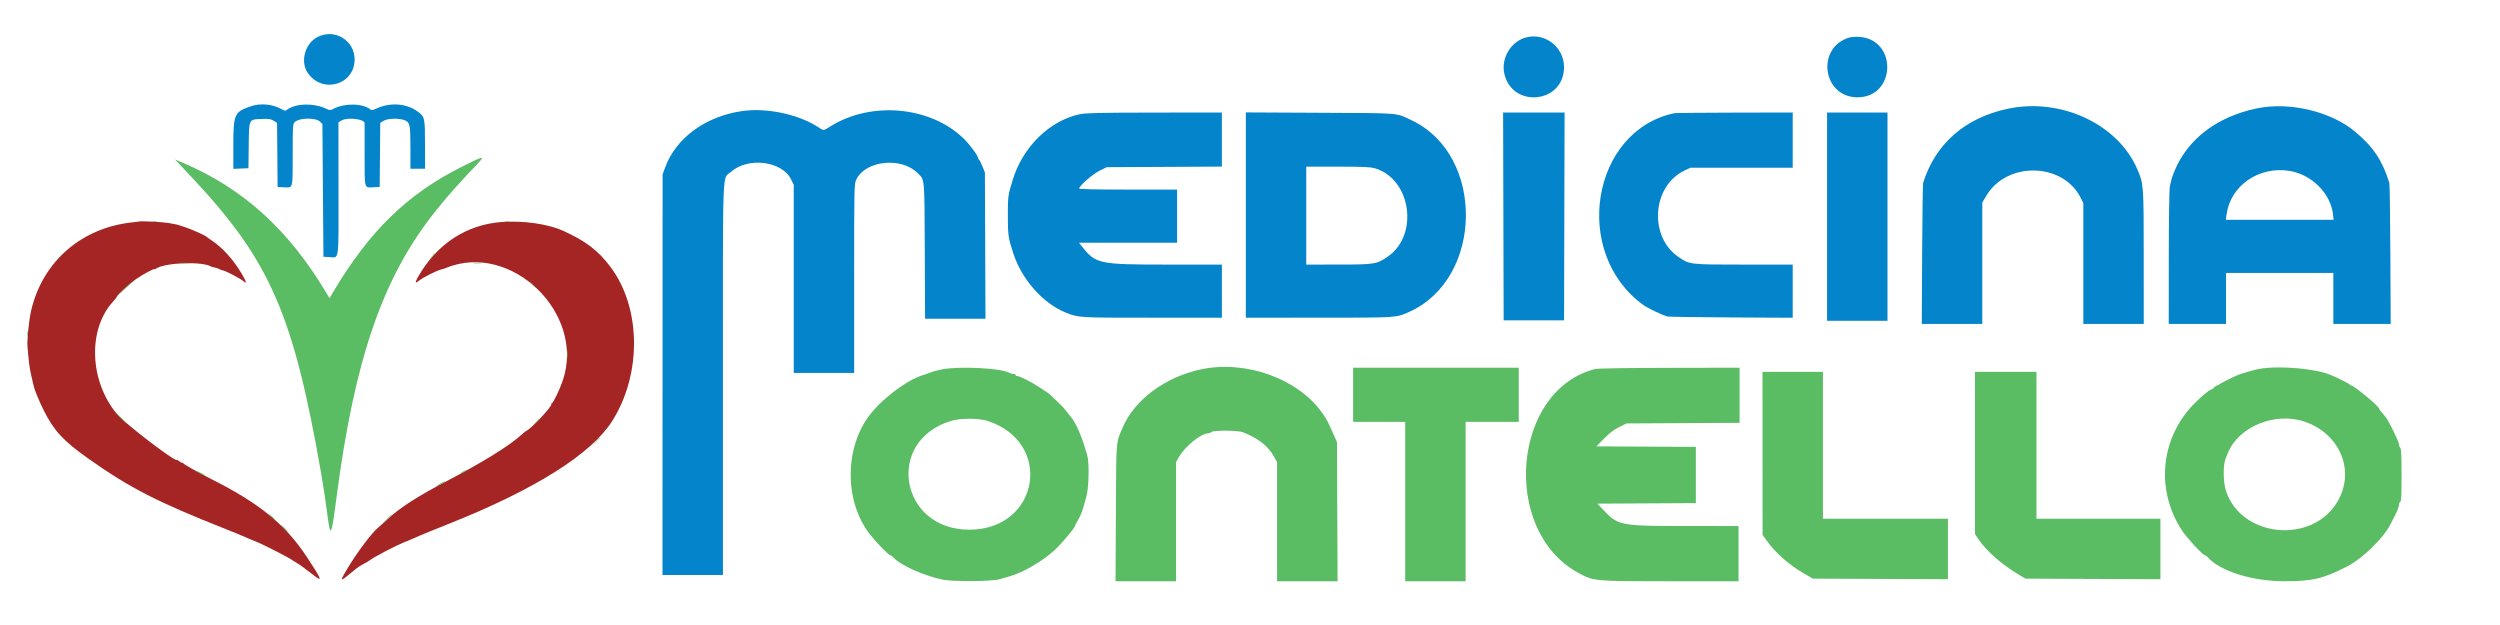
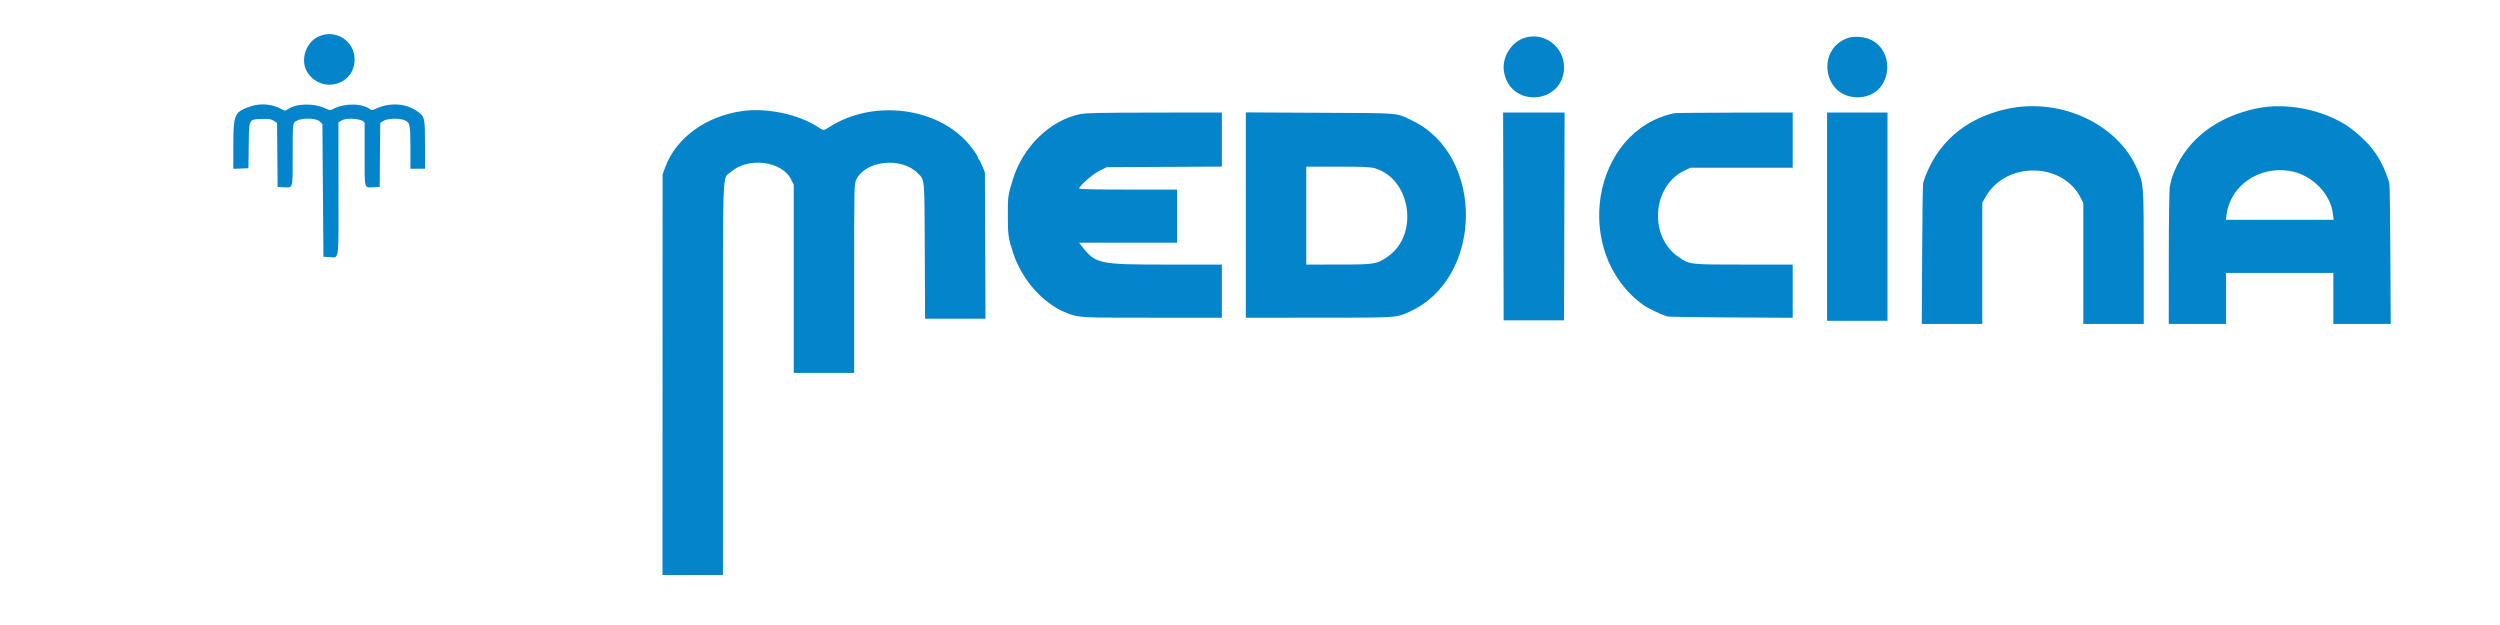
<svg xmlns="http://www.w3.org/2000/svg" id="svg" version="1.1" width="400" height="100.008" viewBox="0, 0, 400,100.008">
  <g id="svgg">
-     <path id="path0" d="M22.283 35.439 C 22.265 35.457,21.837 35.512,21.333 35.561 C 13.147 36.359,6.867 41.762,5.003 49.608 C 4.619 51.226,4.284 54.582,4.407 55.582 C 4.452 55.949,4.533 56.813,4.586 57.500 C 4.639 58.188,4.834 59.387,5.020 60.167 C 5.206 60.946,5.386 61.719,5.421 61.884 C 5.528 62.393,6.344 64.356,6.958 65.583 C 8.638 68.939,10.085 70.510,14.137 73.378 C 20.737 78.050,25.196 80.337,36.083 84.636 C 37.458 85.178,38.921 85.779,39.333 85.970 C 39.746 86.161,40.496 86.477,41.000 86.671 C 42.083 87.088,46.548 89.381,46.833 89.667 C 46.879 89.712,47.104 89.853,47.333 89.979 C 47.833 90.253,48.863 90.995,50.082 91.958 C 51.689 93.229,51.552 92.838,49.073 89.083 C 45.659 83.911,41.453 80.486,33.824 76.663 C 31.777 75.638,29.459 74.331,29.315 74.120 C 29.259 74.038,29.167 73.997,29.112 74.027 C 29.056 74.058,28.865 73.958,28.686 73.805 C 28.508 73.652,28.334 73.555,28.299 73.589 C 27.988 73.901,20.028 67.807,18.733 66.266 C 14.309 61.004,14.007 52.712,18.076 48.269 C 18.401 47.915,18.667 47.572,18.667 47.506 C 18.667 47.275,20.932 45.217,21.917 44.553 C 22.984 43.834,24.667 42.935,24.667 43.084 C 24.667 43.134,24.835 43.068,25.042 42.938 C 26.525 42.003,32.386 41.802,33.750 42.639 C 33.842 42.696,34.098 42.767,34.320 42.797 C 34.543 42.828,34.880 42.938,35.070 43.043 C 35.261 43.148,35.557 43.257,35.728 43.286 C 36.186 43.362,38.556 44.622,38.974 45.012 C 39.548 45.547,39.413 45.029,38.641 43.739 C 37.311 41.517,35.659 39.686,33.917 38.504 C 33.458 38.193,33.046 37.895,33.000 37.841 C 32.858 37.674,30.286 36.542,29.583 36.336 C 29.217 36.229,28.804 36.098,28.667 36.046 C 28.389 35.939,28.334 35.927,26.917 35.675 C 26.074 35.525,22.387 35.337,22.283 35.439 M80.333 35.515 C 74.679 35.919,69.940 38.993,66.948 44.196 C 66.336 45.260,66.385 45.441,67.125 44.848 C 67.736 44.359,70.007 43.226,70.612 43.110 C 70.780 43.077,71.124 42.966,71.378 42.862 C 81.736 38.615,93.661 50.074,90.065 60.817 C 89.566 62.309,88.517 64.500,88.302 64.500 C 88.217 64.500,88.185 64.561,88.231 64.636 C 88.423 64.947,84.891 68.707,84.159 68.971 C 84.076 69.001,83.780 69.238,83.501 69.499 C 81.640 71.238,77.291 73.940,71.417 77.007 C 66.780 79.428,63.987 81.229,62.000 83.079 C 61.404 83.634,60.729 84.238,60.500 84.421 C 59.557 85.175,57.179 88.324,55.694 90.786 C 54.365 92.989,54.365 93.121,55.690 92.042 C 56.112 91.698,56.711 91.212,57.020 90.961 C 57.330 90.711,57.846 90.383,58.167 90.232 C 58.487 90.082,58.986 89.782,59.275 89.566 C 59.935 89.074,63.280 87.324,64.500 86.833 C 65.578 86.399,66.146 86.157,67.167 85.700 C 67.579 85.515,69.792 84.615,72.083 83.699 C 85.645 78.281,94.572 72.655,97.916 67.417 C 102.707 59.915,102.604 49.246,97.679 42.709 C 95.682 40.060,93.732 38.572,90.083 36.915 C 87.726 35.845,83.738 35.272,80.333 35.515 " stroke="none" fill="#a42524" fill-rule="evenodd" />
-     <path id="path1" d="M73.996 26.627 C 65.200 31.012,59.089 36.961,53.234 46.839 L 52.717 47.710 52.080 46.647 C 46.132 36.723,38.868 30.149,29.374 26.099 L 27.997 25.511 30.692 28.381 C 43.210 41.707,46.954 50.287,51.399 75.833 C 51.726 77.712,52.152 80.525,52.347 82.083 C 52.866 86.239,53.007 86.010,53.832 79.667 C 56.731 57.399,61.275 44.262,69.713 33.750 C 71.780 31.175,73.024 29.771,76.320 26.292 C 77.687 24.849,77.512 24.874,73.996 26.627 M24.460 35.451 C 24.668 35.491,24.968 35.490,25.127 35.448 C 25.286 35.406,25.117 35.374,24.750 35.375 C 24.383 35.377,24.253 35.411,24.460 35.451 M80.794 35.451 C 81.001 35.491,81.301 35.490,81.460 35.448 C 81.620 35.406,81.450 35.374,81.083 35.375 C 80.717 35.377,80.586 35.411,80.794 35.451 M69.073 41.042 L 68.583 41.583 69.125 41.094 C 69.630 40.638,69.743 40.500,69.615 40.500 C 69.586 40.500,69.342 40.744,69.073 41.042 M28.958 42.121 C 29.256 42.158,29.744 42.158,30.042 42.121 C 30.340 42.084,30.096 42.053,29.500 42.053 C 28.904 42.053,28.660 42.084,28.958 42.121 M75.788 42.120 C 76.084 42.157,76.609 42.158,76.955 42.122 C 77.300 42.086,77.058 42.055,76.417 42.055 C 75.775 42.054,75.492 42.083,75.788 42.120 M84.833 45.219 C 84.833 45.248,85.077 45.491,85.375 45.760 L 85.917 46.250 85.427 45.708 C 84.971 45.203,84.833 45.090,84.833 45.219 M19.662 46.458 L 18.583 47.583 19.708 46.505 C 20.753 45.503,20.910 45.333,20.787 45.333 C 20.761 45.333,20.255 45.840,19.662 46.458 M4.375 53.417 C 4.377 53.783,4.411 53.914,4.451 53.706 C 4.491 53.499,4.490 53.199,4.448 53.040 C 4.406 52.880,4.374 53.050,4.375 53.417 M90.720 56.667 C 90.720 57.262,90.750 57.506,90.787 57.208 C 90.824 56.910,90.824 56.423,90.787 56.125 C 90.750 55.827,90.720 56.071,90.720 56.667 M150.797 59.081 C 150.181 59.193,149.319 59.424,148.880 59.595 C 148.442 59.766,148.046 59.914,148.000 59.925 C 145.605 60.500,141.621 63.355,139.384 66.101 C 135.050 71.420,135.017 80.333,139.310 85.657 C 140.324 86.915,142.208 88.831,142.433 88.832 C 142.533 88.833,142.758 88.993,142.933 89.188 C 144.033 90.418,147.853 92.138,150.834 92.746 C 152.485 93.083,158.721 93.036,159.917 92.679 C 160.283 92.569,160.996 92.365,161.500 92.225 C 163.670 91.625,166.768 89.823,168.750 88.010 C 169.768 87.078,172.000 84.438,172.000 84.165 C 172.000 84.082,172.234 83.618,172.520 83.133 C 172.806 82.648,173.142 81.876,173.268 81.417 C 173.394 80.959,173.646 80.058,173.827 79.417 C 174.210 78.064,174.301 74.111,173.978 72.936 C 173.153 69.946,172.173 67.651,171.286 66.635 C 171.071 66.388,170.750 65.986,170.572 65.742 C 170.395 65.497,170.049 65.099,169.804 64.857 C 168.510 63.578,167.805 62.930,167.529 62.766 C 167.360 62.666,166.778 62.287,166.236 61.924 C 165.069 61.144,163.138 60.167,162.764 60.167 C 162.619 60.167,162.500 60.092,162.500 60.000 C 162.500 59.908,162.346 59.833,162.158 59.833 C 161.971 59.833,161.613 59.728,161.363 59.599 C 160.004 58.896,153.563 58.580,150.797 59.081 M192.096 59.108 C 186.435 60.321,181.502 63.994,179.633 68.386 C 178.530 70.978,178.603 70.060,178.542 82.042 L 178.486 93.000 183.327 93.000 L 188.167 93.000 188.168 83.458 L 188.170 73.917 188.654 73.083 C 189.652 71.366,192.184 69.333,193.326 69.333 C 193.477 69.333,193.694 69.240,193.808 69.125 C 194.106 68.827,198.055 68.841,198.833 69.143 C 201.257 70.084,202.877 71.344,203.812 73.013 L 204.333 73.944 204.333 83.472 L 204.333 93.000 209.172 93.000 L 214.011 93.000 213.964 81.875 L 213.917 70.750 213.395 69.568 C 212.440 67.403,212.276 67.090,211.564 66.078 C 207.682 60.565,199.300 57.564,192.096 59.108 M216.500 63.167 L 216.500 67.500 220.667 67.500 L 224.833 67.500 224.833 80.250 L 224.833 93.000 229.667 93.000 L 234.500 93.000 234.500 80.250 L 234.500 67.500 238.750 67.500 L 243.000 67.500 243.000 63.167 L 243.000 58.833 229.750 58.833 L 216.500 58.833 216.500 63.167 M255.250 59.041 C 241.963 62.344,240.072 84.873,252.514 91.645 C 255.018 93.008,254.929 93.000,267.277 93.000 L 278.167 93.000 278.167 88.583 L 278.167 84.167 269.708 84.163 C 259.294 84.158,258.906 84.084,256.623 81.679 L 255.583 80.583 263.458 80.540 L 271.333 80.497 271.333 76.000 L 271.333 71.503 263.375 71.460 L 255.417 71.417 256.667 70.156 C 257.551 69.264,258.258 68.728,259.083 68.323 L 260.250 67.750 269.292 67.700 L 278.333 67.651 278.333 63.242 L 278.333 58.833 267.125 58.854 C 260.330 58.867,255.654 58.941,255.250 59.041 M361.417 59.037 C 360.588 59.195,358.720 59.729,358.083 59.991 C 357.195 60.356,355.077 61.431,355.028 61.542 C 354.997 61.610,354.878 61.667,354.762 61.667 C 354.646 61.667,354.416 61.817,354.250 62.000 C 354.084 62.183,353.874 62.333,353.783 62.333 C 353.548 62.333,352.244 63.413,351.143 64.520 C 345.678 70.015,344.845 78.323,349.103 84.861 C 349.847 86.003,352.462 88.833,352.774 88.833 C 352.870 88.833,353.091 88.993,353.266 89.188 C 355.242 91.398,360.397 93.000,365.529 93.000 C 369.994 93.000,371.738 92.585,375.583 90.609 C 377.954 89.390,381.315 86.139,382.416 84.000 C 382.581 83.679,382.966 82.929,383.272 82.333 C 383.578 81.737,383.829 81.050,383.831 80.806 C 383.832 80.561,383.927 80.330,384.042 80.292 C 384.201 80.239,384.250 79.237,384.250 76.036 C 384.250 72.910,384.197 71.797,384.042 71.642 C 383.927 71.527,383.833 71.272,383.833 71.076 C 383.833 70.633,382.152 67.246,381.631 66.639 C 380.852 65.731,380.667 65.494,380.667 65.404 C 380.667 65.021,376.636 61.667,376.175 61.667 C 376.094 61.667,376.003 61.606,375.972 61.531 C 375.925 61.416,373.968 60.430,372.917 59.993 C 370.396 58.944,364.494 58.453,361.417 59.037 M282.005 72.542 L 282.011 85.583 282.673 86.500 C 284.141 88.530,286.237 90.376,288.658 91.772 L 290.066 92.583 300.866 92.629 L 311.667 92.674 311.667 87.837 L 311.667 83.000 301.667 83.000 L 291.667 83.000 291.667 71.250 L 291.667 59.500 286.833 59.500 L 282.000 59.500 282.005 72.542 M316.000 72.471 L 316.000 85.443 316.528 86.240 C 317.777 88.126,320.309 90.349,323.067 91.981 L 324.083 92.583 334.875 92.630 L 345.667 92.676 345.667 87.838 L 345.667 83.000 335.750 83.000 L 325.833 83.000 325.833 71.250 L 325.833 59.500 320.917 59.500 L 316.000 59.500 316.000 72.471 M19.333 66.917 C 19.831 67.421,20.276 67.833,20.322 67.833 C 20.368 67.833,19.998 67.421,19.500 66.917 C 19.002 66.412,18.557 66.000,18.511 66.000 C 18.466 66.000,18.835 66.412,19.333 66.917 M85.740 67.542 L 85.250 68.083 85.792 67.594 C 86.090 67.325,86.333 67.081,86.333 67.052 C 86.333 66.923,86.196 67.037,85.740 67.542 M157.917 67.319 C 168.624 70.688,166.338 84.750,155.083 84.750 C 143.919 84.750,141.574 70.474,152.222 67.329 C 153.676 66.900,156.568 66.894,157.917 67.319 M368.795 67.484 C 374.418 69.441,376.842 75.305,374.043 80.178 C 370.062 87.110,358.662 86.081,356.160 78.564 C 355.709 77.207,355.667 74.457,356.083 73.417 C 356.156 73.233,356.321 72.821,356.449 72.500 C 358.151 68.241,364.065 65.838,368.795 67.484 M95.242 70.708 L 94.583 71.417 95.292 70.758 C 95.950 70.145,96.077 70.000,95.950 70.000 C 95.923 70.000,95.605 70.319,95.242 70.708 M74.125 75.429 C 73.502 75.767,73.540 75.907,74.167 75.583 C 74.442 75.441,74.667 75.289,74.667 75.246 C 74.667 75.138,74.649 75.145,74.125 75.429 M31.500 75.410 C 31.500 75.456,31.800 75.646,32.167 75.833 C 32.533 76.020,32.833 76.136,32.833 76.090 C 32.833 76.044,32.533 75.854,32.167 75.667 C 31.800 75.480,31.500 75.364,31.500 75.410 M70.458 77.345 C 70.115 77.526,69.833 77.712,69.833 77.757 C 69.833 77.803,70.133 77.687,70.500 77.500 C 70.867 77.313,71.167 77.124,71.167 77.080 C 71.167 76.971,71.165 76.971,70.458 77.345 M43.500 82.750 C 43.811 83.071,44.103 83.333,44.149 83.333 C 44.195 83.333,43.978 83.071,43.667 82.750 C 43.356 82.429,43.064 82.167,43.018 82.167 C 42.972 82.167,43.189 82.429,43.500 82.750 M61.744 83.208 L 60.917 84.083 61.792 83.256 C 62.273 82.801,62.667 82.408,62.667 82.381 C 62.667 82.257,62.512 82.395,61.744 83.208 M45.500 84.583 C 45.811 84.904,46.103 85.167,46.149 85.167 C 46.195 85.167,45.978 84.904,45.667 84.583 C 45.356 84.262,45.064 84.000,45.018 84.000 C 44.972 84.000,45.189 84.262,45.500 84.583 " stroke="none" fill="#5abc63" fill-rule="evenodd" />
    <path id="path2" d="M50.790 5.929 C 48.770 6.980,47.997 9.900,49.262 11.700 C 51.629 15.068,56.743 13.563,56.739 9.500 C 56.736 6.447,53.512 4.512,50.790 5.929 M244.061 6.015 C 241.782 6.675,240.217 9.229,240.652 11.578 C 241.725 17.387,250.233 16.653,250.247 10.750 C 250.255 7.512,247.135 5.124,244.061 6.015 M295.857 6.015 C 290.526 7.643,291.609 15.539,297.167 15.568 C 303.392 15.601,303.635 6.246,297.418 5.899 C 296.867 5.869,296.165 5.920,295.857 6.015 M40.083 17.020 C 37.513 17.899,37.335 18.295,37.334 23.132 L 37.333 27.015 38.542 26.966 L 39.750 26.917 39.795 23.315 C 39.849 18.962,39.776 19.111,41.892 19.033 C 43.024 18.992,43.340 19.040,43.789 19.321 L 44.329 19.659 44.373 24.788 L 44.417 29.917 45.485 29.967 C 46.902 30.034,46.828 30.322,46.831 24.715 C 46.833 19.932,46.840 19.840,47.196 19.509 C 47.928 18.826,50.543 18.802,51.212 19.471 L 51.583 19.842 51.667 30.463 L 51.750 41.083 52.722 41.134 C 54.301 41.216,54.173 42.193,54.161 30.186 L 54.150 19.583 54.617 19.293 C 55.538 18.718,58.322 19.032,58.338 19.713 C 58.341 19.825,58.341 22.092,58.338 24.750 C 58.333 30.310,58.262 30.034,59.682 29.967 L 60.750 29.917 60.794 24.788 L 60.838 19.659 61.377 19.330 C 62.040 18.926,63.886 18.878,64.756 19.242 C 65.590 19.590,65.667 19.965,65.667 23.678 L 65.667 27.000 66.833 27.000 L 68.000 27.000 68.000 23.158 C 68.000 18.823,67.966 18.673,66.800 17.828 C 64.982 16.511,62.359 16.348,60.117 17.412 C 59.683 17.618,59.436 17.655,59.291 17.535 C 58.057 16.517,55.185 16.459,53.336 17.416 C 52.839 17.672,52.763 17.671,52.201 17.404 C 50.182 16.446,47.350 16.514,45.927 17.555 C 45.651 17.757,45.541 17.749,45.096 17.491 C 43.639 16.649,41.701 16.466,40.083 17.020 M321.167 17.417 C 314.360 18.892,309.674 23.011,307.703 29.250 C 307.645 29.433,307.572 34.590,307.542 40.708 L 307.487 51.833 312.327 51.833 L 317.167 51.833 317.167 42.121 L 317.167 32.409 317.792 31.351 C 321.071 25.798,330.025 25.960,332.895 31.624 L 333.333 32.489 333.333 42.161 L 333.333 51.833 338.167 51.833 L 343.000 51.833 342.997 41.208 C 342.994 29.490,342.989 29.430,341.951 27.033 C 338.821 19.810,329.667 15.575,321.167 17.417 M361.101 17.340 C 354.707 18.671,350.003 22.260,347.899 27.412 C 347.486 28.425,347.460 28.512,347.176 29.833 C 347.082 30.270,347.011 35.017,347.007 41.208 L 347.000 51.833 351.583 51.833 L 356.167 51.833 356.167 47.750 L 356.167 43.667 364.750 43.667 L 373.333 43.667 373.333 47.750 L 373.333 51.833 377.923 51.833 L 382.513 51.833 382.458 40.708 C 382.428 34.590,382.355 29.433,382.296 29.250 C 381.129 25.587,379.710 23.478,376.769 21.031 C 372.902 17.813,366.302 16.258,361.101 17.340 M118.750 17.768 C 112.868 18.613,108.128 22.095,106.408 26.833 L 106.014 27.917 106.006 59.958 L 105.998 92.000 110.833 92.000 L 115.667 92.000 115.667 60.650 C 115.667 25.448,115.538 28.748,116.955 27.501 C 119.703 25.083,125.100 25.753,126.566 28.695 L 127.000 29.565 127.000 44.616 L 127.000 59.667 131.833 59.667 L 136.667 59.667 136.667 44.553 C 136.667 29.480,136.668 29.437,137.021 28.707 C 138.487 25.677,144.198 25.076,146.804 27.677 C 147.984 28.855,147.912 28.080,147.964 40.125 L 148.011 51.000 152.844 51.000 L 157.677 51.000 157.630 39.292 L 157.583 27.583 157.173 26.583 C 156.948 26.033,156.704 25.558,156.632 25.528 C 156.559 25.497,156.500 25.400,156.500 25.311 C 156.500 24.931,155.203 23.167,154.205 22.190 C 148.916 17.017,139.434 16.131,132.899 20.200 C 131.672 20.963,131.869 20.959,130.758 20.248 C 127.649 18.259,122.593 17.215,118.750 17.768 M172.759 18.275 C 167.935 19.309,163.661 23.487,162.044 28.750 C 161.268 31.276,161.255 31.372,161.256 34.500 C 161.258 37.645,161.318 38.069,162.107 40.490 C 163.487 44.729,166.889 48.567,170.560 50.027 C 172.602 50.839,172.504 50.833,184.341 50.833 L 195.500 50.833 195.500 46.583 L 195.500 42.333 186.616 42.333 C 175.899 42.333,175.314 42.211,173.187 39.526 L 172.639 38.833 180.486 38.833 L 188.333 38.833 188.333 34.583 L 188.333 30.333 180.500 30.333 C 175.294 30.333,172.667 30.276,172.667 30.164 C 172.667 29.745,174.845 27.844,175.936 27.311 L 177.083 26.750 186.292 26.703 L 195.500 26.656 195.500 22.328 L 195.500 18.000 184.708 18.014 C 175.819 18.025,173.713 18.071,172.759 18.275 M199.333 34.409 L 199.333 50.833 211.042 50.831 C 223.782 50.829,223.372 50.857,225.569 49.855 C 237.356 44.481,237.592 24.855,225.936 19.285 C 223.270 18.011,224.441 18.110,211.208 18.044 L 199.333 17.985 199.333 34.409 M240.541 34.625 L 240.583 51.250 245.417 51.250 L 250.250 51.250 250.292 34.625 L 250.335 18.000 245.417 18.000 L 240.498 18.000 240.541 34.625 M267.917 18.108 C 254.622 20.888,251.422 40.439,262.897 48.774 C 263.580 49.270,265.760 50.323,266.750 50.635 C 266.933 50.693,271.527 50.763,276.958 50.791 L 286.833 50.843 286.833 46.588 L 286.833 42.333 279.006 42.333 C 270.266 42.333,270.358 42.344,268.543 41.100 C 263.762 37.821,264.347 29.734,269.544 27.276 L 270.479 26.833 278.656 26.833 L 286.833 26.833 286.833 22.417 L 286.833 18.000 277.542 18.019 C 272.431 18.030,268.100 18.070,267.917 18.108 M292.333 34.667 L 292.333 51.333 297.167 51.333 L 302.000 51.333 302.000 34.667 L 302.000 18.000 297.167 18.000 L 292.333 18.000 292.333 34.667 M219.998 26.932 C 225.778 28.648,227.073 37.587,222.045 41.055 C 220.273 42.276,219.974 42.325,214.208 42.329 L 209.000 42.333 209.000 34.500 L 209.000 26.667 214.053 26.667 C 218.187 26.667,219.269 26.715,219.998 26.932 M366.333 27.344 C 369.843 27.911,372.881 30.927,373.269 34.231 L 373.379 35.167 364.757 35.167 L 356.135 35.167 356.254 34.292 C 356.878 29.693,361.434 26.553,366.333 27.344 " stroke="none" fill="#0484cb" fill-rule="evenodd" />
  </g>
</svg>